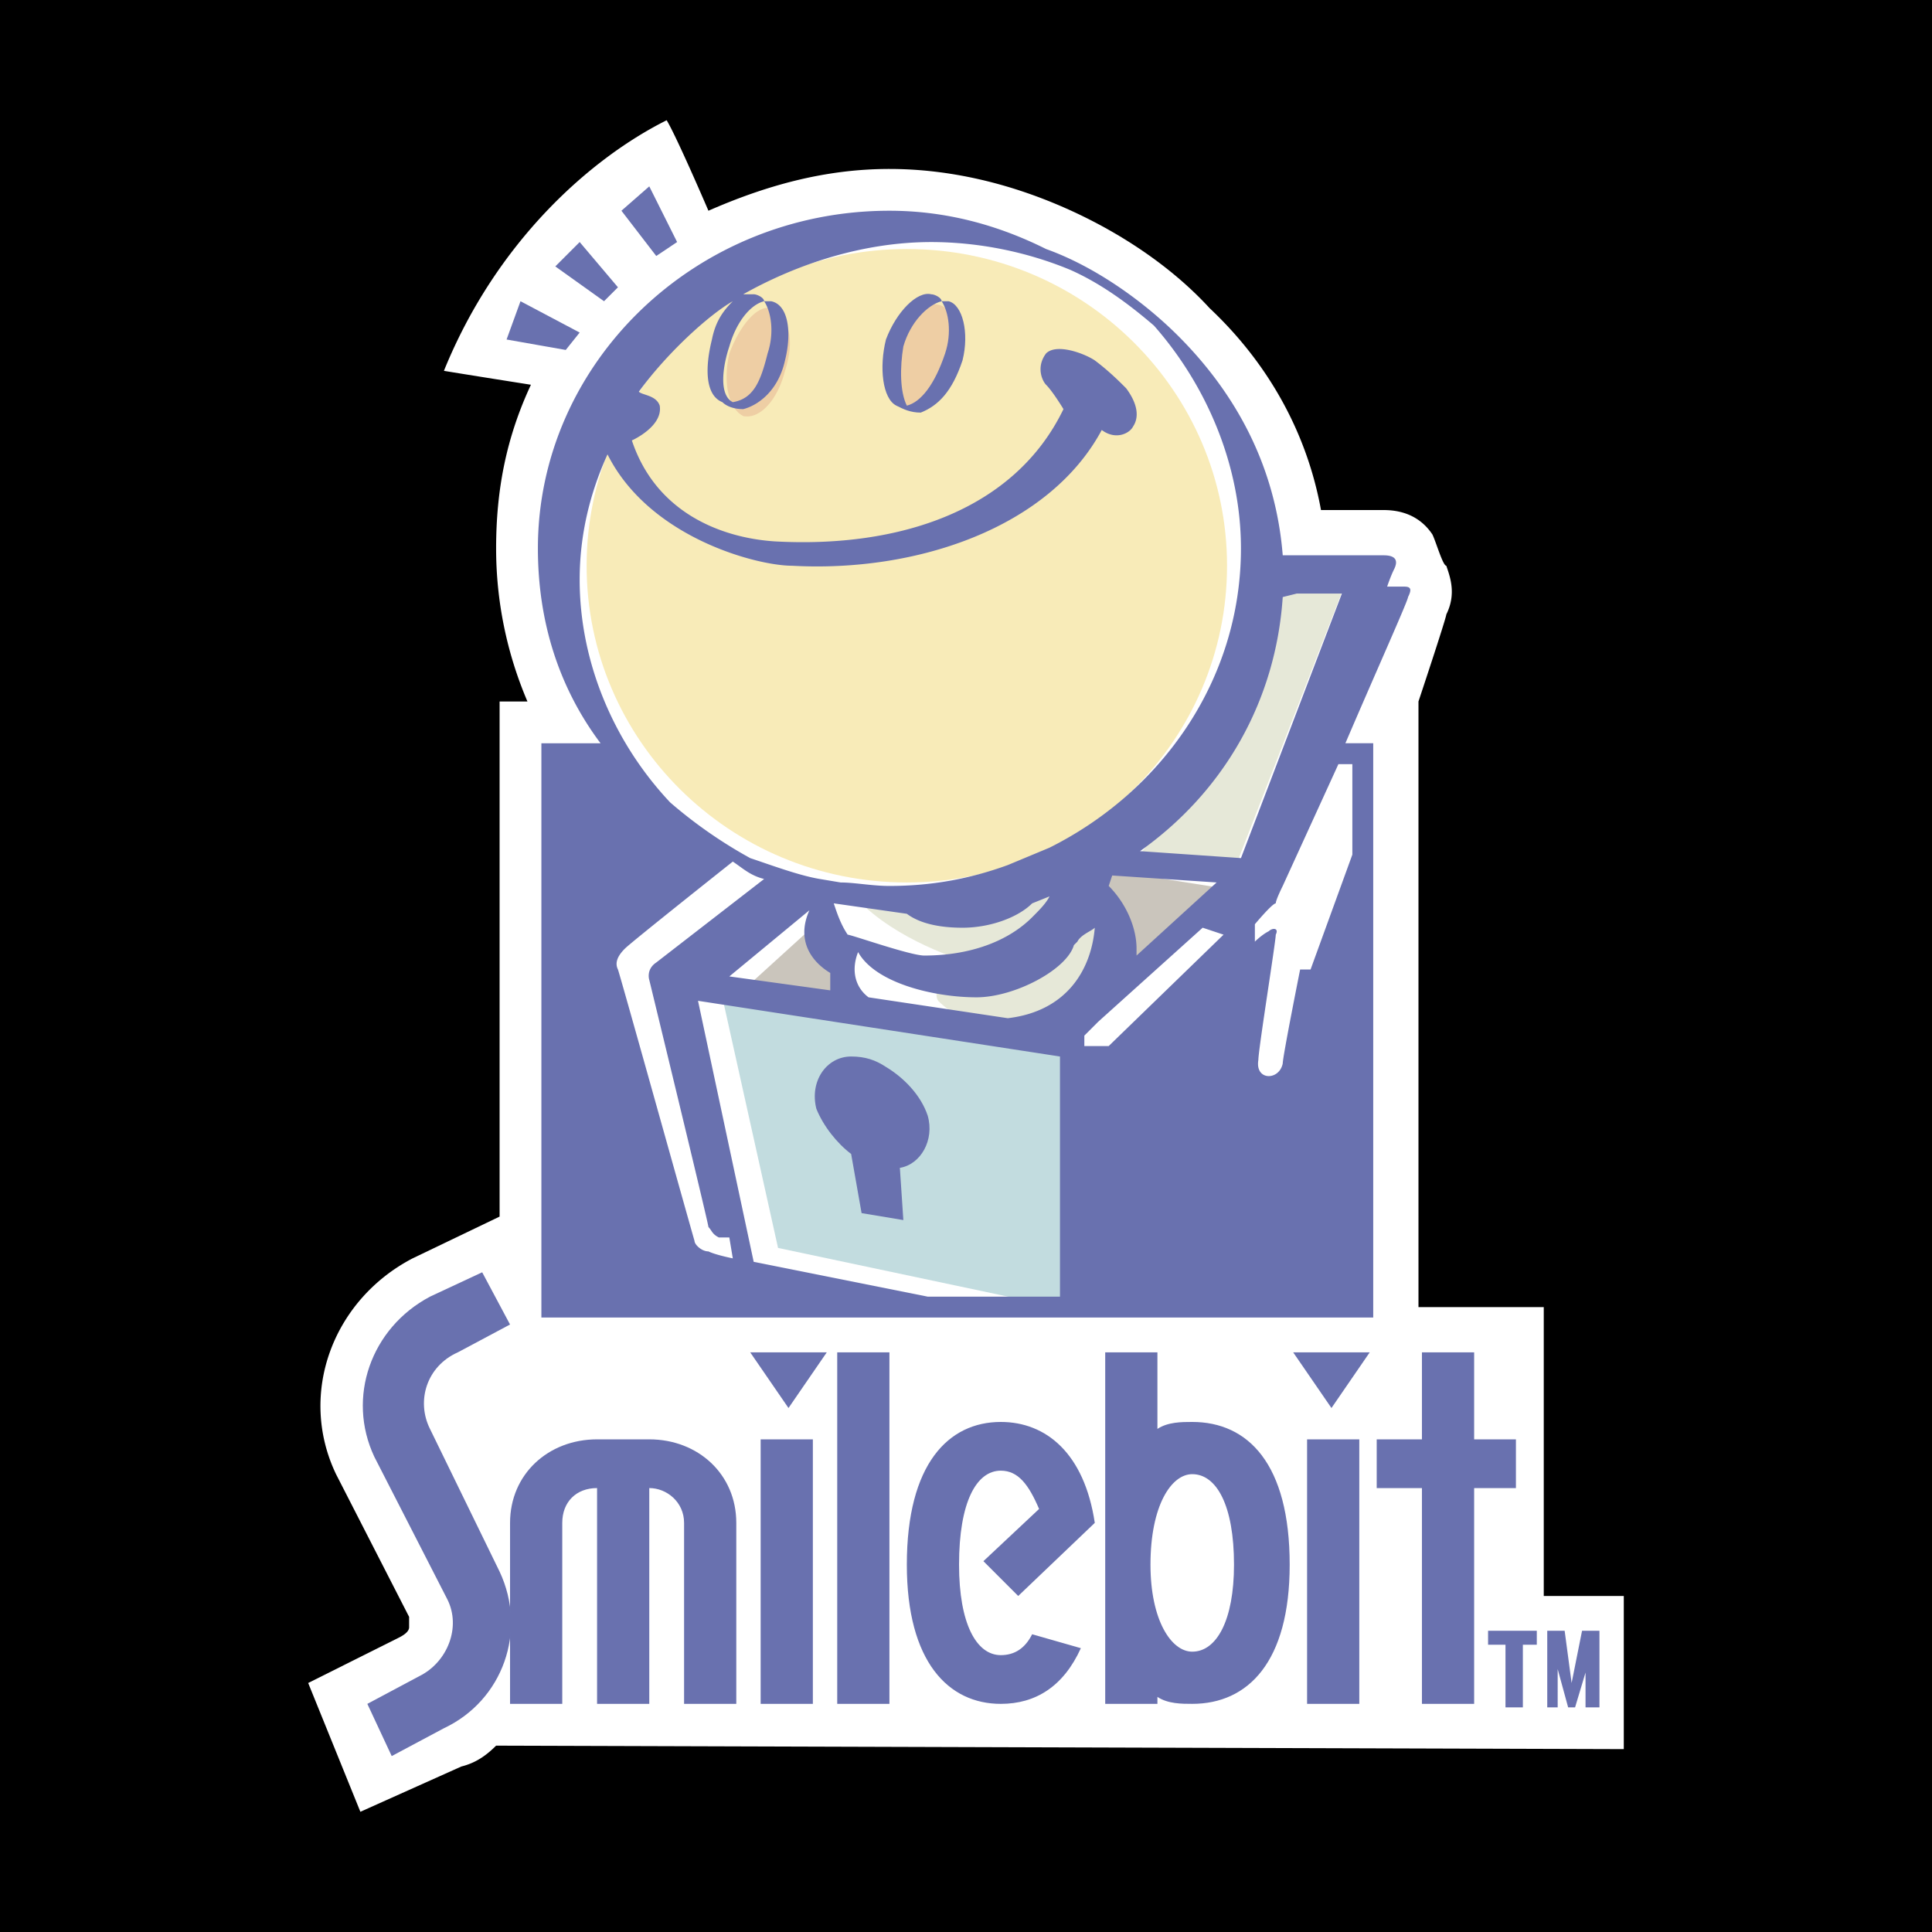
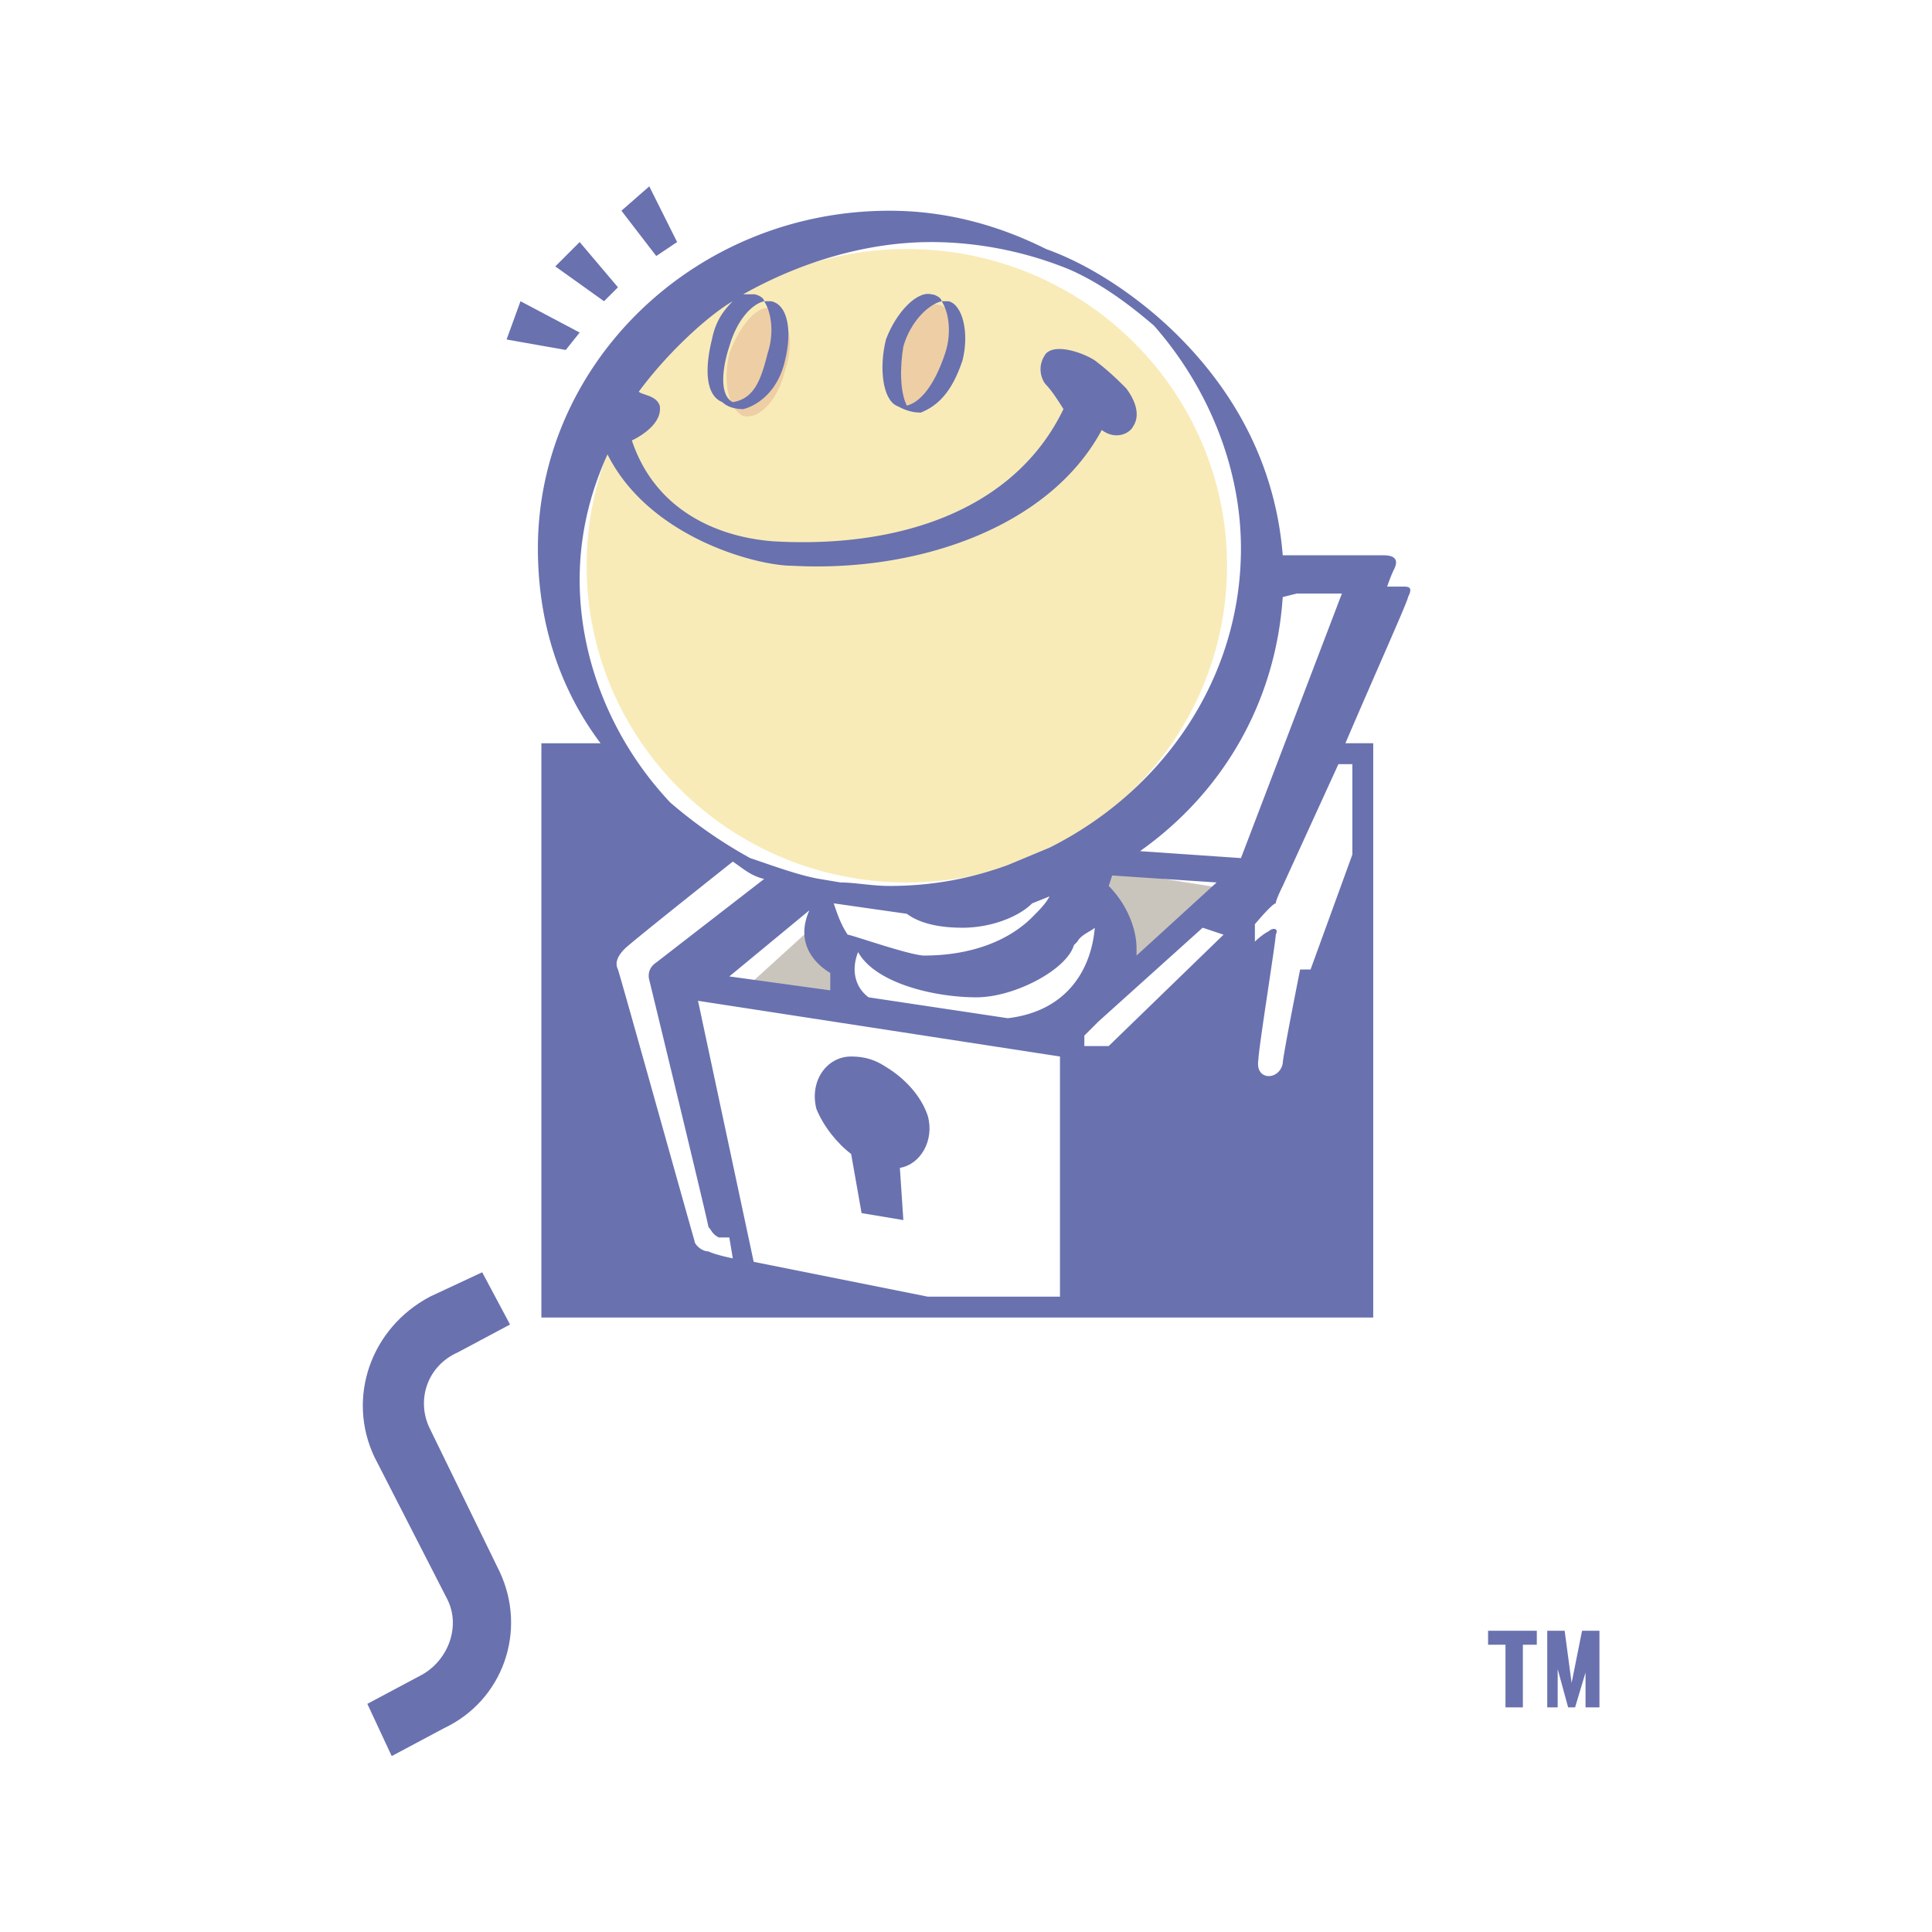
<svg xmlns="http://www.w3.org/2000/svg" width="2500" height="2500" viewBox="0 0 192.756 192.756">
  <g fill-rule="evenodd" clip-rule="evenodd">
-     <path d="M0 0h192.756v192.756H0V0z" />
    <path d="M154.021 159.23v-28.821h-12.5V69.987s2.777-8.334 2.777-8.682c1.041-2.083.348-3.82 0-4.861-.348 0-1.041-2.431-1.389-3.125-.695-1.042-2.084-2.431-4.861-2.431h-6.252c-1.389-7.64-5.207-14.584-11.111-20.141-3.82-4.167-9.027-7.64-14.584-10.07s-11.46-3.82-17.363-3.82c-6.598 0-12.501 1.736-18.057 4.167 0 0-3.126-7.292-4.167-9.028-7.64 3.819-17.016 12.153-22.224 25.002 2.083.348 8.681 1.389 8.681 1.389-2.431 5.209-3.473 10.418-3.473 16.321a38.816 38.816 0 0 0 3.125 15.279h-2.778v51.393l-8.681 4.168c-7.987 4.166-11.459 13.543-7.639 21.529l7.292 14.237v1.042c0 .347-.348.694-1.042 1.041l-9.028 4.515 5.208 12.849 10.07-4.515c1.389-.347 2.431-1.042 3.472-2.083l112.509.347v-15.28h-7.985z" fill="#fff" />
-     <path d="M50.888 165.829v4.166h5.209v-18.057c0-2.083 1.389-3.473 3.473-3.473v21.529h5.209v-21.529c1.736 0 3.472 1.39 3.472 3.473v18.057h5.209v-18.057c0-4.861-3.82-8.334-8.681-8.334H59.57c-4.862 0-8.682 3.473-8.682 8.334v13.891zM75.89 169.995h5.209v-26.391H75.89v26.391zM83.53 169.995h5.208v-35.072H83.53v35.072zM109.227 151.938c-1.041-6.945-4.861-10.07-9.377-10.07-5.208 0-9.375 4.167-9.375 14.237 0 9.724 4.167 13.89 9.375 13.89 3.473 0 6.252-1.735 7.988-5.556l-4.861-1.389c-.695 1.389-1.736 2.083-3.127 2.083-2.43 0-4.166-3.125-4.166-9.028 0-6.25 1.736-9.376 4.166-9.376 1.738 0 2.779 1.39 3.82 3.82l-5.555 5.209 3.473 3.472 7.639-7.292zM130.408 169.995h5.209v-26.391h-5.209v26.391zM151.244 143.604h-4.168v-8.681h-5.209v8.681h-4.513v4.862h4.513v21.529h5.209v-21.529h4.168v-4.862zM118.949 141.868c-1.041 0-2.43 0-3.473.694v-7.64h-5.209v35.072h5.209v-.694c1.043.694 2.432.694 3.473.694 5.557 0 9.723-4.166 9.723-13.89 0-10.069-4.166-14.236-9.723-14.236zm0 22.919c-2.084 0-4.166-3.126-4.166-8.682 0-5.903 2.082-9.028 4.166-9.028 2.432 0 4.168 3.125 4.168 9.028 0 5.556-1.736 8.682-4.168 8.682zM74.848 134.923l3.82 5.556 3.82-5.556h-7.64zM129.02 134.923l3.82 5.556 3.818-5.556h-7.638z" fill="#6971af" />
    <path d="M42.901 129.367c-5.903 3.125-8.334 10.07-5.556 15.974l7.292 14.237c1.389 2.778 0 6.251-2.778 7.64l-5.209 2.777 2.431 5.209 5.208-2.777c5.903-2.778 8.334-9.724 5.556-15.627L42.9 142.563c-1.389-2.777-.347-6.251 2.778-7.64l5.208-2.777-2.778-5.209-5.207 2.43zM153.328 164.092h-1.391V170.343h-1.734V164.092h-1.737v-1.389h4.861v1.389h.001zM159.578 170.343h-1.389v-3.473l-1.043 3.473h-.693l-1.043-3.82V170.344h-1.041v-7.64h1.736l.695 5.209 1.041-5.209h1.736v7.292l.001.347z" fill="#6971af" />
-     <path fill="#c2dcdf" d="M106.102 105.407L72.07 99.503l5.556 25.003 29.517 6.25-1.041-25.349z" />
-     <path d="M86.308 90.476c4.167 3.819 10.417 5.556 10.417 5.556s-4.167 2.083-3.125 3.819c1.389 1.389 2.778 1.736 2.778 1.736l5.903.694 7.986-4.515 1.043-4.514-4.516-4.515-4.166.348-6.598 1.736h-3.82l-5.902-.345zM134.229 58.181L123.463 85.96l-9.723-.694 12.155-16.668 1.736-10.07 6.598-.347z" fill="#e6e8d8" />
    <path fill="#cac5bc" d="M114.088 97.072l8.682-8.334-13.196-2.083-2.431 3.472 6.945 6.945zM82.141 91.517l-7.64 6.945 10.765 1.389-2.431-5.556 1.042-1.389-1.736-1.389z" />
    <path d="M90.475 88.044c17.71 0 31.947-14.238 31.947-31.6 0-17.363-14.236-31.6-31.947-31.6s-31.948 14.237-31.948 31.6 14.238 31.6 31.948 31.6z" fill="#f8ebb8" />
    <path d="M90.822 40.818c1.736.347 3.473-1.736 4.167-4.514 1.042-2.778.348-5.556-1.389-5.904-1.39-.347-3.125 1.737-4.167 4.515-.695 2.777 0 5.556 1.389 5.903zM74.154 41.512c1.736.347 3.473-1.736 4.167-4.514 1.042-3.125.347-5.556-1.389-6.25-1.39-.348-3.125 1.736-4.167 4.514-.695 3.125 0 5.556 1.389 6.25z" fill="#eecea4" />
    <path d="M94.642 30.053h-.694c0-.347-.695-.694-1.042-.694-1.389-.347-3.473 1.736-4.515 4.514-.694 2.778-.347 5.904 1.042 6.598.694.347 1.389.694 2.431.694 1.736-.694 3.125-2.083 4.167-5.209.694-2.778 0-5.556-1.389-5.903zm-.348 5.209c-1.042 3.125-2.431 4.861-3.819 5.209-.695-1.389-.695-3.82-.348-5.903.694-2.431 2.431-4.167 3.82-4.515.695 1.042 1.042 3.125.347 5.209zM67.556 24.149l-2.778-5.555L62 21.024l3.473 4.515 2.083-1.39zM61.653 28.664l-3.82-4.515-2.431 2.431 4.862 3.473 1.389-1.389zM57.833 33.178l-5.903-3.125-1.389 3.82 5.903 1.042 1.389-1.737zM88.391 106.448c-1.042-.694-2.083-1.041-3.473-1.041-2.431 0-4.167 2.431-3.472 5.209.694 1.735 2.083 3.472 3.472 4.514l1.042 5.902 4.167.695-.348-5.209c2.084-.347 3.473-2.778 2.778-5.209-.693-2.082-2.43-3.819-4.166-4.861z" fill="#6971af" />
    <path d="M140.133 58.528h-1.738s.348-1.042.695-1.736c.348-.695.348-1.389-1.041-1.389h-10.07c-.695-8.681-4.516-15.974-10.418-21.876-3.473-3.473-8.334-6.946-13.195-8.682-4.861-2.431-10.071-3.82-15.627-3.82-19.446 0-35.073 15.279-35.073 33.684 0 7.292 2.084 13.89 6.251 19.446h-5.903v57.296h82.993V74.154h-2.777c3.125-7.292 6.25-14.237 6.25-14.584.346-.695.346-1.042-.347-1.042zm-82.3-.695c0-4.514 1.042-8.681 2.778-12.501 4.167 8.334 14.932 11.112 18.405 11.112 12.501.694 25.695-3.82 30.906-13.543 1.389 1.042 2.777.347 3.125-.348.693-1.042.346-2.431-.695-3.819-.693-.695-1.736-1.736-3.125-2.778-1.041-.694-3.82-1.736-4.861-.694-1.043 1.389-.348 2.778 0 3.125.693.695 1.736 2.431 1.736 2.431-4.861 10.07-16.322 13.89-28.823 13.195-5.208-.347-11.806-2.778-14.237-10.07 0 0 3.125-1.389 2.778-3.472-.347-1.042-1.736-1.042-2.083-1.389 2.778-3.82 6.945-7.64 9.375-9.029-1.042 1.042-1.736 2.084-2.083 3.82-.694 2.778-.694 5.556 1.042 6.25.347.348 1.042.695 2.083.695 1.389-.347 3.473-1.736 4.167-4.862.695-2.778.347-5.556-1.389-5.903h-.695c0-.347-.695-.694-1.042-.694h-1.042c5.556-3.125 12.154-5.209 18.752-5.209 4.862 0 9.723 1.042 13.889 2.778 3.127 1.389 5.904 3.472 8.334 5.556 5.209 5.903 8.682 13.891 8.682 22.225 0 13.195-7.986 24.308-19.1 29.863l-4.166 1.736c-3.82 1.389-7.639 2.083-11.807 2.083-1.736 0-3.472-.347-4.861-.347l-2.083-.348c-2.084-.347-4.861-1.389-6.945-2.083a46.365 46.365 0 0 1-7.986-5.556c-5.557-5.903-9.029-13.89-9.029-22.224zm18.404-27.78c.695 1.042 1.042 3.125.347 5.209-.694 2.778-1.389 4.515-3.473 4.861-1.389-.694-1.042-3.473-.347-5.556.695-2.43 2.084-4.167 3.473-4.514zm28.474 59.38c-.346.694-1.041 1.389-1.734 2.083-2.432 2.431-6.251 3.82-10.766 3.82-1.389 0-7.292-2.083-7.639-2.083-.694-1.042-1.042-2.084-1.389-3.125l7.293 1.042c1.389 1.042 3.472 1.39 5.556 1.39 2.778 0 5.557-1.042 6.946-2.431l1.733-.696zm-21.876 7.639v1.736l-10.07-1.389 7.987-6.598c-1.389 3.126.347 5.21 2.083 6.251zm-12.153 27.781c-.695 0-1.389-.694-1.389-1.041-1.389-4.862-7.292-26.045-7.64-27.086-.348-.694 0-1.389.694-2.084.694-.694 10.765-8.681 10.765-8.681 1.042.695 1.736 1.389 3.125 1.736l-10.765 8.334c-1.042.694-.694 1.735-.694 1.735s5.903 24.308 5.903 24.655c.347.348.347.694 1.042 1.042h1.042l.347 2.084c0 .001-1.737-.347-2.43-.694zm21.876 4.514l-17.362-3.473-5.556-26.043 36.114 5.557v23.96H92.558v-.001zm7.987-27.78l-13.89-2.084c-1.389-1.041-1.736-2.777-1.042-4.514 1.736 3.125 7.64 4.514 11.807 4.514 3.82 0 9.029-2.777 9.723-5.208l.348-.348c.348-.694 1.389-1.042 1.736-1.389-.348 4.168-2.778 8.335-8.682 9.029zm10.07 2.778h-2.43v-1.042l1.389-1.389 10.416-9.376 2.084.694-11.459 11.113zm2.778-9.029v-.695c0-2.083-1.041-4.514-2.777-6.25l.348-1.042 10.418.695-7.989 7.292zm.347-10.417c8.334-5.903 13.543-14.932 14.238-25.35l1.389-.347h4.514l-10.07 26.391-10.071-.694zm21.184-8.682v9.029l-4.168 11.459h-1.041s-1.736 8.682-1.736 9.376c-.348 1.736-2.779 1.736-2.432-.348 0-1.042 1.736-11.807 1.736-12.501.348-.694-.348-.694-.693-.347-.695.347-1.391 1.042-1.391 1.042v-1.736s1.736-2.083 2.084-2.083c0-.347.695-1.736.695-1.736l5.555-12.154h1.391v-.001z" fill="#6971af" />
  </g>
</svg>